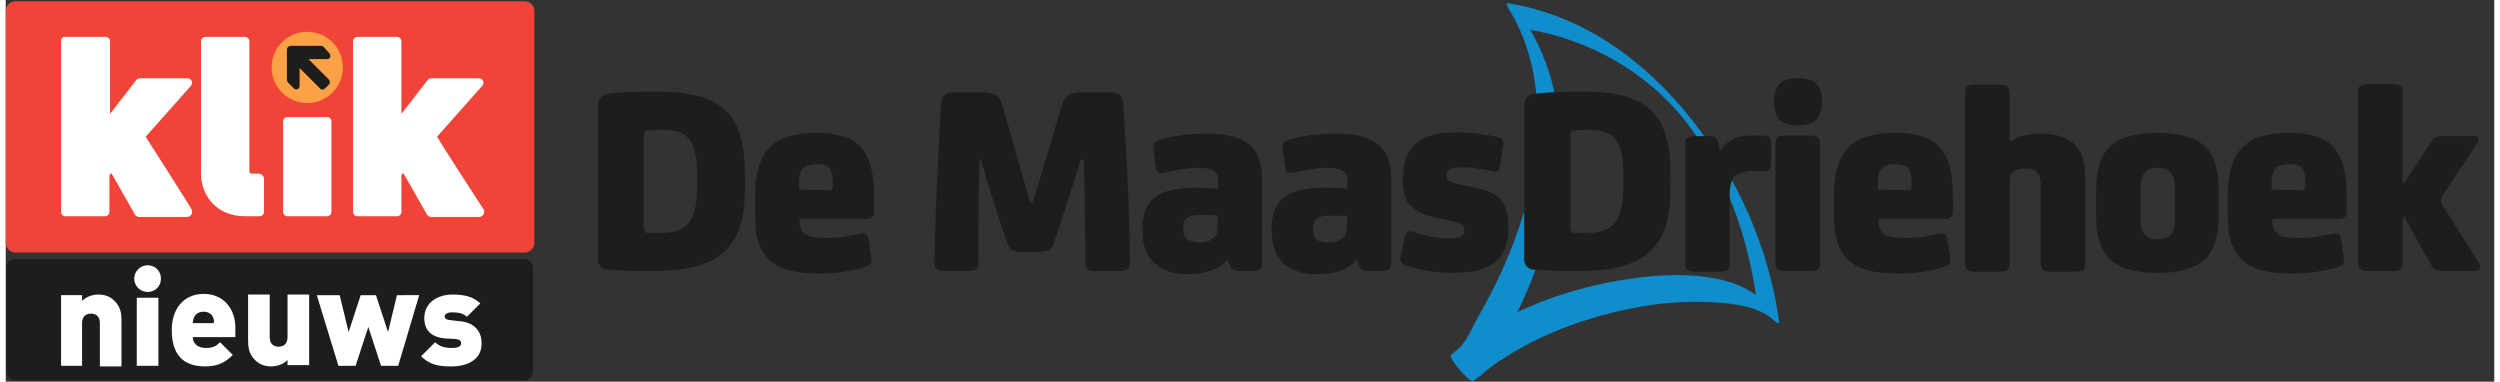
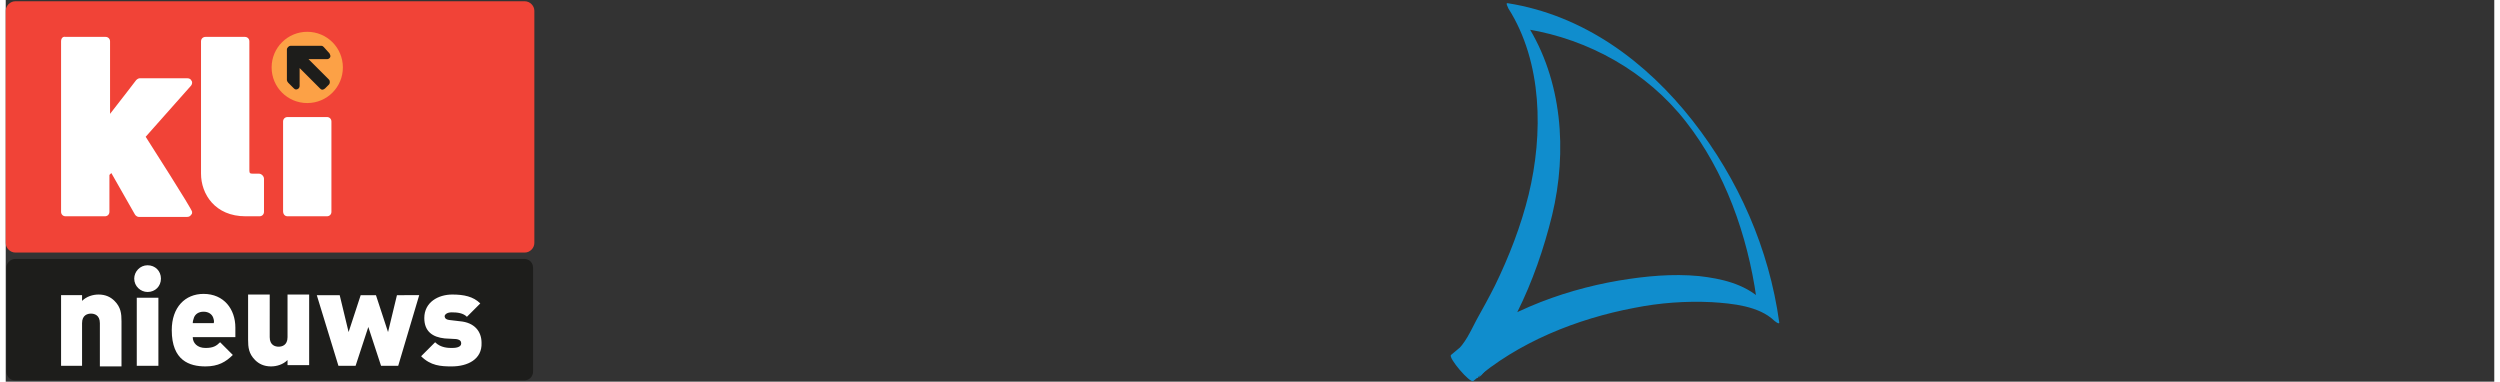
<svg xmlns="http://www.w3.org/2000/svg" class="w-full max-h-full mt-3 mb-2" version="1.1" id="verzamelen" x="0px" y="0px" width="393" height="60" viewBox="0 0 391.2 60" style="enable-background:new 0 0 391.2 60;" xml:space="preserve">
  <rect x="0" y="0" width="391.2" height="60" fill="#333333" stroke="none" />
  <style type="text/css">
	.st0{fill:#108DCD;}
	.st1{fill:#1D1D1B;}
	.st2{fill:#F14337;}
	.st3{fill:#FFFFFF;}
	.st4{fill:#FCA146;}
</style>
  <g>
    <path class="st0" d="M237.6,49.1c2.4-4.8,4.2-10,5.5-15.3c2.4-10,1.6-21.2-4-30c0,0.3,0.1,0.5,0.1,0.8c9.7,1.6,18.8,6.7,24.9,14.5   c6.2,7.9,9.7,17.9,11.1,27.7c0.3,0.1,0.5,0.2,0.8,0.3c-2.7-2.5-6.3-3.3-9.8-3.7c-4.2-0.4-8.4,0-12.6,0.7   c-9.4,1.6-19.2,5.4-26.4,11.7c-0.5,0.4,3,4.5,3.5,4.1c7-6.1,16.3-9.8,25.3-11.5c4-0.8,8.1-1.1,12.2-0.9c3.2,0.2,7.4,0.6,9.8,2.9   c0,0,0.8,0.7,0.8,0.3c-1.6-11.6-6.4-22.5-13.6-31.7c-7.3-9.3-17.1-16.6-29.1-18.5c-0.4-0.1,0.1,0.7,0.1,0.8   c5.4,8.5,5.5,19.8,3.2,29.3c-1.2,4.9-3.1,9.8-5.3,14.3c-0.9,1.8-1.9,3.6-2.9,5.4c-0.9,1.7-1.8,3.8-3.3,5c-0.4,0.4,3,4.5,3.5,4.1" fill="#108DCD" />
    <path class="st0" d="M231.5,59.4c1.4-1.1,2.3-3.1,3.1-4.7" fill="#108DCD" />
-     <path class="st1" d="M376.8,34.2h0.3l4.1,7.3c0.5,0.9,0.9,1.1,2.1,1.1h4.8c0.6,0,0.9-0.3,0.9-0.7c0-0.3-0.1-0.4-0.3-0.7l-5.3-8.4   c-0.4-0.6-0.6-0.9-0.6-1.3c0-0.3,0.2-0.7,0.6-1.3l5-7.5c0.2-0.3,0.3-0.6,0.3-0.8c0-0.3-0.3-0.5-0.7-0.5h-5c-1,0-1.3,0.2-1.8,1   l-4.1,6.3h-0.3V14.5c0-0.8-0.3-1.3-1.5-1.3h-4c-1.2,0-1.5,0.4-1.5,1.3v26.8c0,0.8,0.3,1.3,1.5,1.3h4c1.2,0,1.5-0.4,1.5-1.3V34.2z    M356.2,29.8v-1.1c0-1.1,0.2-1.9,0.7-2.3c0.4-0.4,1-0.6,1.8-0.6h0.4c1,0,1.6,0.2,2,0.8c0.3,0.5,0.4,1.1,0.4,2v0.7   c0,0.4-0.1,0.6-0.5,0.6L356.2,29.8L356.2,29.8z M360.3,37.4c-3,0-4-0.7-4-2.7v-0.3h10.4c0.9,0,1.3-0.3,1.3-1.2v-2.3   c0-3.7-0.6-6.1-2.1-7.8c-1.2-1.3-3.4-2.2-6.6-2.2h-0.6c-3.1,0-5.4,0.7-6.8,2c-1.5,1.3-2.6,3.6-2.6,8v2.4c0,3.5,0.4,5.7,2.2,7.5   c1.5,1.5,4.1,2.2,7.6,2.2h0.8c2.1,0,4.8-0.4,6.6-1c0.9-0.3,1.1-0.6,1.1-1.2c0-0.3-0.1-0.7-0.2-1.2l-0.3-2.2   c-0.1-0.4-0.4-0.7-0.8-0.7c-0.3,0-0.6,0.1-0.8,0.1c-1.1,0.3-3.2,0.6-4.6,0.6C360.9,37.4,360.3,37.4,360.3,37.4z M347.9,30.5   c0-4.4-0.9-6.5-2.7-7.9c-1.3-1-3.6-1.7-6.7-1.7H338c-3.1,0-5.4,0.7-6.7,1.7c-1.8,1.4-2.7,3.5-2.7,7.9v2.8c0,4.4,0.9,6.5,2.7,7.9   c1.3,1,3.6,1.7,6.7,1.7h0.5c3.1,0,5.4-0.7,6.7-1.7c1.8-1.4,2.7-3.5,2.7-7.9V30.5z M335.6,30.3c0-1.9,0.1-2.6,0.8-3.3   c0.4-0.4,1-0.6,1.8-0.6h0.2c0.9,0,1.4,0.2,1.8,0.6c0.7,0.7,0.8,1.4,0.8,3.3v3.4c0,1.9-0.1,2.6-0.8,3.3c-0.4,0.4-1,0.6-1.8,0.6h-0.2   c-0.9,0-1.4-0.2-1.8-0.6c-0.7-0.7-0.8-1.4-0.8-3.3V30.3z M317.5,26.5c0.9,0,1.6,0.2,1.9,0.6c0.3,0.4,0.5,1,0.5,2v12.3   c0,0.8,0.3,1.3,1.5,1.3h4c1.2,0,1.5-0.4,1.5-1.3V28.5c0-2.9-0.4-4.5-1.6-5.7c-1.1-1.2-3-1.8-5.5-1.8h-0.1c-1.8,0-3.4,0.4-4.6,1.2   H315v-7.6c0-0.8-0.3-1.3-1.5-1.3h-4c-1.2,0-1.5,0.4-1.5,1.3v26.8c0,0.8,0.3,1.3,1.5,1.3h4c1.2,0,1.5-0.4,1.5-1.3V29.1   c0-1,0.1-1.6,0.5-2c0.3-0.4,1-0.6,1.9-0.6H317.5z M294.3,29.8v-1.1c0-1.1,0.2-1.9,0.7-2.3c0.4-0.4,1-0.6,1.8-0.6h0.4   c1,0,1.6,0.2,2,0.8c0.3,0.5,0.4,1.1,0.4,2v0.7c0,0.4-0.1,0.6-0.5,0.6L294.3,29.8L294.3,29.8z M298.4,37.4c-3,0-4-0.7-4-2.7v-0.3   h10.4c0.9,0,1.3-0.3,1.3-1.2v-2.3c0-3.7-0.6-6.1-2.1-7.8c-1.2-1.3-3.4-2.2-6.6-2.2h-0.6c-3.1,0-5.4,0.7-6.8,2   c-1.5,1.3-2.6,3.6-2.6,8v2.4c0,3.5,0.4,5.7,2.2,7.5c1.5,1.5,4.1,2.2,7.6,2.2h0.8c2.1,0,4.8-0.4,6.6-1c0.9-0.3,1.1-0.6,1.1-1.2   c0-0.3-0.1-0.7-0.2-1.2l-0.3-2.2c-0.1-0.4-0.4-0.7-0.8-0.7c-0.3,0-0.6,0.1-0.8,0.1c-1.1,0.3-3.2,0.6-4.6,0.6   C299,37.4,298.4,37.4,298.4,37.4z M282,19.7c2.5,0,3.5-1.3,3.5-3.6v-0.2c0-2.3-1-3.6-3.5-3.6h-0.5c-2.5,0-3.5,1.3-3.5,3.6v0.2   c0,2.3,1,3.6,3.5,3.6C281.5,19.7,282,19.7,282,19.7z M285.2,22.6c0-0.8-0.3-1.3-1.5-1.3h-4c-1.2,0-1.5,0.4-1.5,1.3v18.7   c0,0.8,0.3,1.3,1.5,1.3h4c1.2,0,1.5-0.4,1.5-1.3V22.6z M269.5,23.7l-0.3-1.3c-0.2-0.8-0.6-1-1.6-1h-2.1c-1.1,0-1.5,0.3-1.5,1.2   v18.8c0,0.8,0.3,1.3,1.5,1.3h4c1.2,0,1.5-0.4,1.5-1.3V30.8c0-1.4,0.2-2.4,0.7-3c0.6-0.6,1.6-0.9,3.3-0.9h1.3c0.9,0,1.2-0.3,1.2-1.2   v-3.2c0-1-0.3-1.2-1.3-1.2h-1.7C272.1,21.3,270.7,22,269.5,23.7L269.5,23.7L269.5,23.7z M247.2,42.6c5.6,0,9.2-1,11.4-3.2   c2.1-2,3.1-4.9,3.1-9.8v-2.5c0-4.6-1-7.7-3-9.7c-2.2-2.1-5.6-3-10.6-3h-0.6c-2.7,0-5.1,0.1-6.8,0.3c-1.5,0.2-2,0.6-2,2.3v23.7   c0,1,0.5,1.6,1.6,1.7c1.1,0.1,3.8,0.2,6,0.2H247.2z M246.7,20.5c0.5,0,1.3-0.1,1.9-0.1h0.2c1.8,0,3.1,0.3,4,1.2   c1,1,1.5,2.9,1.5,5.9v1.8c0,3-0.5,4.9-1.6,6c-0.9,0.9-2.1,1.3-3.8,1.3h-0.2c-0.4,0-1.4,0-2,0c-0.5,0-0.7-0.2-0.7-1V21.2   C246,20.7,246.1,20.5,246.7,20.5 M219.6,28.3c0,3.6,1.5,5.1,5.2,5.9l1.9,0.4c2.2,0.5,2.6,0.7,2.6,1.5v0.1c0,0.9-0.6,1.3-2.6,1.3   h-0.1c-1.5,0-3.8-0.5-5.2-1c-0.8-0.3-1.3-0.1-1.5,0.8l-0.6,2.9c-0.2,0.9,0,1.2,0.7,1.5c1.8,0.7,4.9,1.2,7.3,1.2h0.4   c5.8,0,8.5-2.3,8.5-6.8v-0.7c0-3.6-1.5-5.2-5.2-5.9l-2-0.4c-1.9-0.4-2.5-0.7-2.5-1.5v-0.1c0-0.9,0.7-1.2,2.6-1.2l0,0   c1.5,0,3.1,0.3,4.6,0.6c0.7,0.2,1.1,0,1.2-0.6l0.5-3.6c0.1-0.7,0-0.9-0.7-1.1c-1.5-0.4-4.4-0.8-6.3-0.8H228c-3,0-5.2,0.6-6.6,2   c-1.1,1.1-1.7,2.7-1.7,4.9L219.6,28.3L219.6,28.3z M210.8,35.3c0,1.2-0.1,1.7-0.6,2.1c-0.4,0.3-1,0.7-2,0.7h-0.3   c-1.5,0-2.4-0.4-2.4-2v-0.2c0-1.6,0.8-2,2.8-2h0.5c0.6,0,1.6,0,2.1,0.1L210.8,35.3L210.8,35.3z M212.4,40.8l0.3,0.8   c0.3,0.8,0.6,1,1.6,1h2c1.1,0,1.5-0.3,1.5-1.2V28.5c0-2.6-0.5-4.3-1.6-5.4c-1.4-1.4-3.6-2.1-7.1-2.1c-3,0-5.6,0.4-7.4,1   c-0.9,0.3-1,0.6-1,1.1c0,0.2,0,0.6,0.1,0.9l0.3,2.3c0.1,0.7,0.4,1.1,1.5,0.8c1.7-0.4,3.5-0.7,5-0.7c1.4,0,2.1,0.1,2.6,0.5   c0.6,0.4,0.7,1,0.7,1.9v0.9c-0.7-0.1-1.9-0.2-3-0.2h-0.3c-5.8,0-8.6,1.6-8.6,6.4v0.5c0,4.4,2.7,6.7,7,6.7h0.7   C209.4,43,211.4,42.1,212.4,40.8L212.4,40.8z M190.5,35.3c0,1.2-0.1,1.7-0.6,2.1c-0.4,0.3-1,0.7-2,0.7h-0.3   c-1.5-0.1-2.5-0.5-2.5-2.1v-0.2c0-1.6,0.8-2,2.8-2h0.5c0.6,0,1.6,0,2.1,0.1V35.3z M192.1,40.8l0.3,0.8c0.3,0.8,0.6,1,1.6,1h2   c1.1,0,1.5-0.3,1.5-1.2V28.5c0-2.6-0.5-4.3-1.6-5.4c-1.4-1.4-3.6-2.1-7.1-2.1c-3,0-5.6,0.4-7.4,1c-0.9,0.3-1,0.6-1,1.1   c0,0.2,0,0.6,0.1,0.9l0.3,2.3c0.1,0.7,0.4,1.1,1.5,0.8c1.7-0.4,3.5-0.7,5-0.7c1.4,0,2.1,0.1,2.6,0.5c0.6,0.4,0.7,1,0.7,1.9v0.9   c-0.7-0.1-1.9-0.2-3-0.2h-0.3c-5.8,0-8.6,1.6-8.6,6.4v0.5c0,4.4,2.7,6.7,7,6.7h0.7C189,43,191.1,42.1,192.1,40.8L192.1,40.8z    M169.5,25.1c0.1,5.6,0.2,11.6,0.2,16c0,1.2,0.3,1.5,1.7,1.5h3.6c1.4,0,1.7-0.3,1.7-1.5c0-7.7-0.5-17-1-24.3   c-0.1-1.9-0.6-2.3-2.2-2.3h-4.2c-2,0-2.8,0.5-3.3,2.1c-1.9,6.3-3.1,10.6-4.6,15.3h-0.3c-1.4-4.6-2.6-9-4.4-15.3   c-0.5-1.6-1.2-2.1-3.3-2.1h-4.2c-1.6,0-2,0.4-2.2,2.3c-0.4,7.3-0.9,16.6-1,24.3c0,1.1,0.3,1.5,1.7,1.5h3.5c1.4,0,1.7-0.3,1.7-1.5   c0-4.4,0-10.5,0.2-16h0.2c1.4,5,3,9.8,4.1,13c0.4,1.3,1,1.5,2.4,1.5h2.6c1.4,0,2-0.2,2.4-1.5c1.2-3.4,2.6-7.9,4.2-13   C169,25.1,169.5,25.1,169.5,25.1z M124.7,29.8v-1.1c0-1.1,0.2-1.9,0.7-2.3c0.4-0.4,1-0.6,1.8-0.6h0.4c1,0,1.6,0.2,2,0.8   c0.3,0.5,0.4,1.1,0.4,2v0.7c0,0.4-0.1,0.6-0.5,0.6L124.7,29.8L124.7,29.8z M128.8,37.4c-3,0-4-0.7-4-2.7v-0.3h10.4   c0.9,0,1.3-0.3,1.3-1.2v-2.3c0-3.7-0.6-6.1-2.1-7.8c-1.2-1.3-3.4-2.2-6.6-2.2h-0.6c-3.1,0-5.4,0.7-6.8,2c-1.5,1.3-2.6,3.6-2.6,8   v2.4c0,3.5,0.4,5.7,2.2,7.5c1.5,1.5,4.1,2.2,7.6,2.2h0.8c2.1,0,4.8-0.4,6.6-1c0.9-0.3,1.1-0.6,1.1-1.2c0-0.3-0.1-0.7-0.2-1.2   l-0.3-2.2c-0.1-0.4-0.4-0.7-0.8-0.7c-0.3,0-0.6,0.1-0.8,0.1c-1.1,0.3-3.2,0.6-4.6,0.6C129.4,37.4,128.8,37.4,128.8,37.4z    M101.7,42.6c5.6,0,9.2-1,11.4-3.2c2.1-2,3.1-4.9,3.1-9.8v-2.5c0-4.6-1-7.7-3-9.7c-2.2-2.1-5.6-3-10.6-3h-0.7   c-2.7,0-5.1,0.1-6.8,0.3c-1.5,0.2-2,0.6-2,2.3v23.7c0,1,0.5,1.6,1.6,1.7s3.8,0.2,6,0.2H101.7z M101.1,20.5c0.5,0,1.3-0.1,1.9-0.1   h0.2c1.8,0,3.1,0.3,4,1.2c1,1,1.5,2.9,1.5,5.9v1.8c0,3-0.5,4.9-1.6,6c-0.9,0.9-2.1,1.3-3.8,1.3H103c-0.4,0-1.4,0-2,0   c-0.5,0-0.7-0.2-0.7-1V21.2C100.4,20.7,100.6,20.5,101.1,20.5" fill="#1D1D1B" />
  </g>
  <g>
    <path class="st2" d="M83.1,38.2c0,0.8-0.7,1.5-1.5,1.5H1.5c-0.8,0-1.5-0.7-1.5-1.5V1.7c0-0.8,0.7-1.5,1.5-1.5h80.1   c0.8,0,1.5,0.7,1.5,1.5V38.2z" fill="#F14337" />
-     <path class="st3" d="M22,21.5c0.7-0.8,7.1-8,7.1-8c0.1-0.1,0.2-0.3,0.2-0.5c0-0.1,0-0.2-0.1-0.3c-0.1-0.3-0.4-0.4-0.7-0.4h-7.4   c-0.2,0-0.4,0.1-0.6,0.3c0,0-2.6,3.4-4.1,5.3V6.5c0-0.4-0.3-0.7-0.7-0.7H9.4C9,5.7,8.7,6,8.7,6.5v26.8C8.7,33.7,9,34,9.4,34h6.2   c0.4,0,0.7-0.3,0.7-0.7v-5.8c0.1-0.1,0.2-0.2,0.3-0.3c0.8,1.4,3.7,6.5,3.7,6.5c0.1,0.2,0.4,0.4,0.6,0.4h7.6c0.3,0,0.5-0.1,0.7-0.4   c0.1-0.1,0.1-0.2,0.1-0.4c0-0.1,0-0.3-0.1-0.4C29.3,32.9,22.5,22.3,22,21.5" fill="#FFFFFF" />
+     <path class="st3" d="M22,21.5c0.7-0.8,7.1-8,7.1-8c0.1-0.1,0.2-0.3,0.2-0.5c0-0.1,0-0.2-0.1-0.3c-0.1-0.3-0.4-0.4-0.7-0.4h-7.4   c-0.2,0-0.4,0.1-0.6,0.3c0,0-2.6,3.4-4.1,5.3V6.5c0-0.4-0.3-0.7-0.7-0.7H9.4C9,5.7,8.7,6,8.7,6.5v26.8C8.7,33.7,9,34,9.4,34h6.2   c0.4,0,0.7-0.3,0.7-0.7v-5.8c0.1-0.1,0.2-0.2,0.3-0.3c0.8,1.4,3.7,6.5,3.7,6.5c0.1,0.2,0.4,0.4,0.6,0.4h7.6c0.3,0,0.5-0.1,0.7-0.4   c0.1-0.1,0.1-0.2,0.1-0.4C29.3,32.9,22.5,22.3,22,21.5" fill="#FFFFFF" />
    <path class="st3" d="M39.8,27.3h-1c-0.4,0-0.5-0.1-0.5-0.5V6.5c0-0.4-0.3-0.7-0.7-0.7h-6.2c-0.4,0-0.7,0.3-0.7,0.7v20.8   c0,3.2,2.2,6.7,7,6.7h2.2c0.4,0,0.7-0.3,0.7-0.7v-5.2C40.6,27.7,40.2,27.3,39.8,27.3" fill="#FFFFFF" />
    <path class="st4" d="M47.4,5c-3.1,0-5.6,2.5-5.6,5.6c0,3.1,2.5,5.6,5.6,5.6c3.1,0,5.6-2.5,5.6-5.6C53,7.5,50.5,5,47.4,5" fill="#FCA146" />
    <path class="st3" d="M44.3,34h6.2c0.4,0,0.7-0.3,0.7-0.7V19.1c0-0.4-0.3-0.7-0.7-0.7h-6.2c-0.4,0-0.7,0.3-0.7,0.7v14.1   C43.6,33.7,43.9,34,44.3,34" fill="#FFFFFF" />
-     <path class="st3" d="M75.1,32.9c0,0-6.8-10.5-7.3-11.4c0.7-0.8,7.1-8,7.1-8c0.1-0.1,0.2-0.3,0.2-0.5c0-0.1,0-0.2-0.1-0.3   c-0.1-0.3-0.4-0.4-0.7-0.4h-7.4c-0.2,0-0.4,0.1-0.6,0.3c0,0-2.6,3.4-4.1,5.3V6.5c0-0.4-0.3-0.7-0.7-0.7h-6.2   c-0.4,0-0.7,0.3-0.7,0.7v26.8c0,0.4,0.3,0.7,0.7,0.7h6.2c0.4,0,0.7-0.3,0.7-0.7v-5.8c0.1-0.1,0.2-0.2,0.3-0.3   c0.8,1.4,3.7,6.5,3.7,6.5c0.1,0.2,0.4,0.4,0.6,0.4h7.6c0.3,0,0.5-0.1,0.7-0.4c0.1-0.1,0.1-0.2,0.1-0.4C75.3,33.1,75.2,33,75.1,32.9   " fill="#FFFFFF" />
    <path class="st1" d="M47.6,9.3h2.9c0.2,0,0.4-0.1,0.5-0.3c0.1-0.2,0-0.4-0.1-0.6L50,7.4c-0.1-0.1-0.2-0.2-0.4-0.2h-4.8   c-0.3,0-0.6,0.3-0.6,0.6v4.8c0,0.1,0.1,0.3,0.2,0.4l0.9,0.9c0.2,0.2,0.4,0.2,0.6,0.1c0.2-0.1,0.3-0.3,0.3-0.5v-2.8l3.2,3.2   c0.1,0.1,0.2,0.2,0.4,0.2c0.1,0,0.3-0.1,0.4-0.2l0.6-0.6c0.2-0.2,0.2-0.6,0-0.8L47.6,9.3z" fill="#1D1D1B" />
    <path class="st1" d="M82.9,58.4c0,0.8-0.6,1.4-1.4,1.4h-80c-0.8,0-1.4-0.6-1.4-1.4V42.1c0-0.7,0.6-1.4,1.4-1.4h80   c0.8,0,1.4,0.6,1.4,1.4V58.4z" fill="#1D1D1B" />
    <path class="st3" d="M14.8,57.5v-6.7c0-1.3-0.9-1.5-1.4-1.5c-0.5,0-1.4,0.2-1.4,1.5v6.7H8.7V46.4H12v0.9c0.7-0.7,1.7-1,2.6-1   c1.1,0,1.9,0.4,2.5,1c1,1,1.1,2,1.1,3.2v7.1H14.8z M22.3,45.9c-1.1,0-2.1-0.9-2.1-2.1c0-1.1,0.9-2.1,2.1-2.1s2.1,0.9,2.1,2.1   C24.4,45,23.5,45.9,22.3,45.9 M20.6,46.8H24v10.7h-3.4V46.8z M29.4,53c0,0.9,0.7,1.7,2,1.7c1.2,0,1.7-0.3,2.3-0.9l2,2   c-1.1,1.1-2.3,1.8-4.3,1.8c-2.5,0-5.3-0.9-5.3-5.7c0-3.6,2.1-5.7,5-5.7c3.2,0,5,2.4,5,5.3V53H29.4z M32.6,49.9   c-0.2-0.5-0.7-0.9-1.5-0.9c-0.8,0-1.3,0.4-1.5,0.9c-0.1,0.3-0.2,0.6-0.2,0.9h3.3C32.8,50.5,32.7,50.2,32.6,49.9 M44.3,57.5v-0.9   c-0.7,0.7-1.7,1-2.6,1c-1.1,0-1.9-0.4-2.5-1c-1-1-1.1-2-1.1-3.2v-7.1h3.4V53c0,1.3,0.9,1.5,1.4,1.5c0.5,0,1.4-0.2,1.4-1.5v-6.7h3.4   v11.1H44.3z M61.7,57.5h-2.7l-2-6.1l-2,6.1h-2.7l-3.4-11.1h3.6l1.4,5.8l1.9-5.8h2.4l1.9,5.8l1.4-5.8H65L61.7,57.5z M70.1,57.6   c-1.7,0-3.3-0.1-4.8-1.6l2.2-2.2c0.9,0.9,2.1,0.9,2.7,0.9c0.5,0,1.4-0.1,1.4-0.7c0-0.3-0.1-0.6-0.8-0.7L69,53.2   c-1.9-0.2-3.2-1.1-3.2-3.2c0-2.5,2.2-3.7,4.4-3.7c1.8,0,3.3,0.3,4.4,1.4l-2.1,2.1c-0.6-0.6-1.5-0.7-2.4-0.7c-0.8,0-1.1,0.4-1.1,0.6   c0,0.1,0,0.5,0.7,0.6l1.7,0.2c2.3,0.2,3.4,1.6,3.4,3.4C74.9,56.5,72.6,57.6,70.1,57.6" fill="#FFFFFF" />
  </g>
</svg>